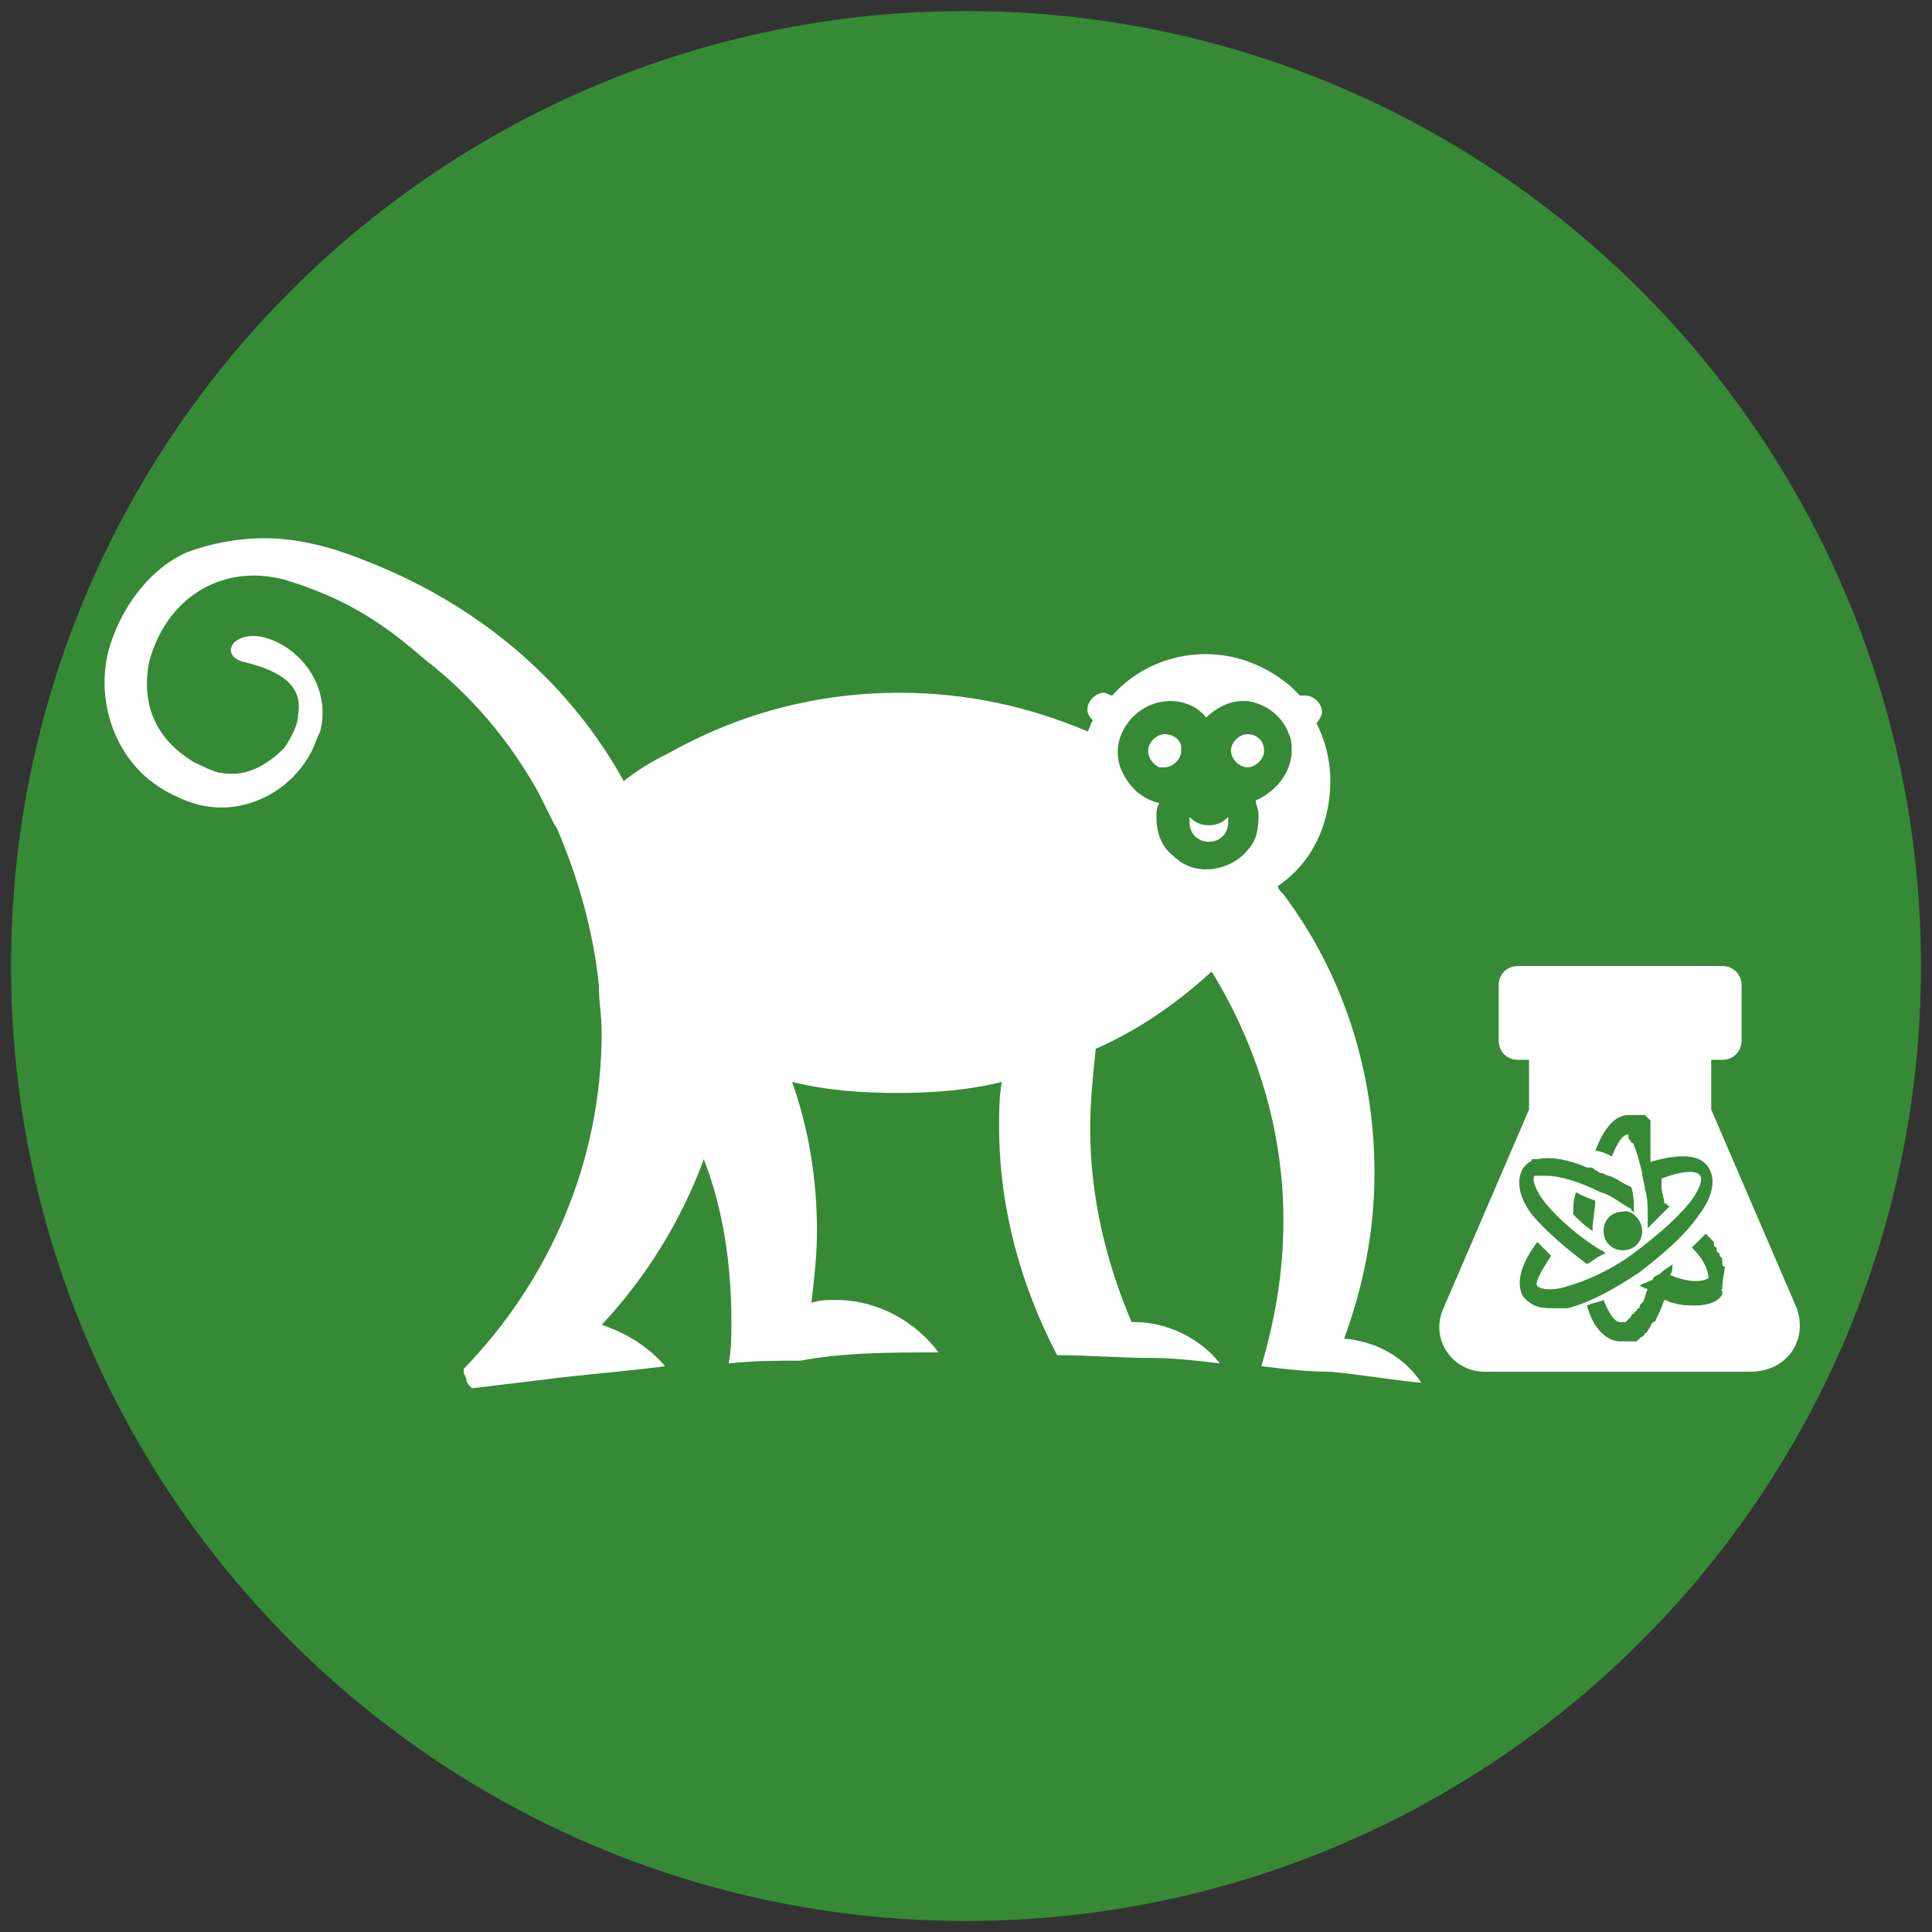
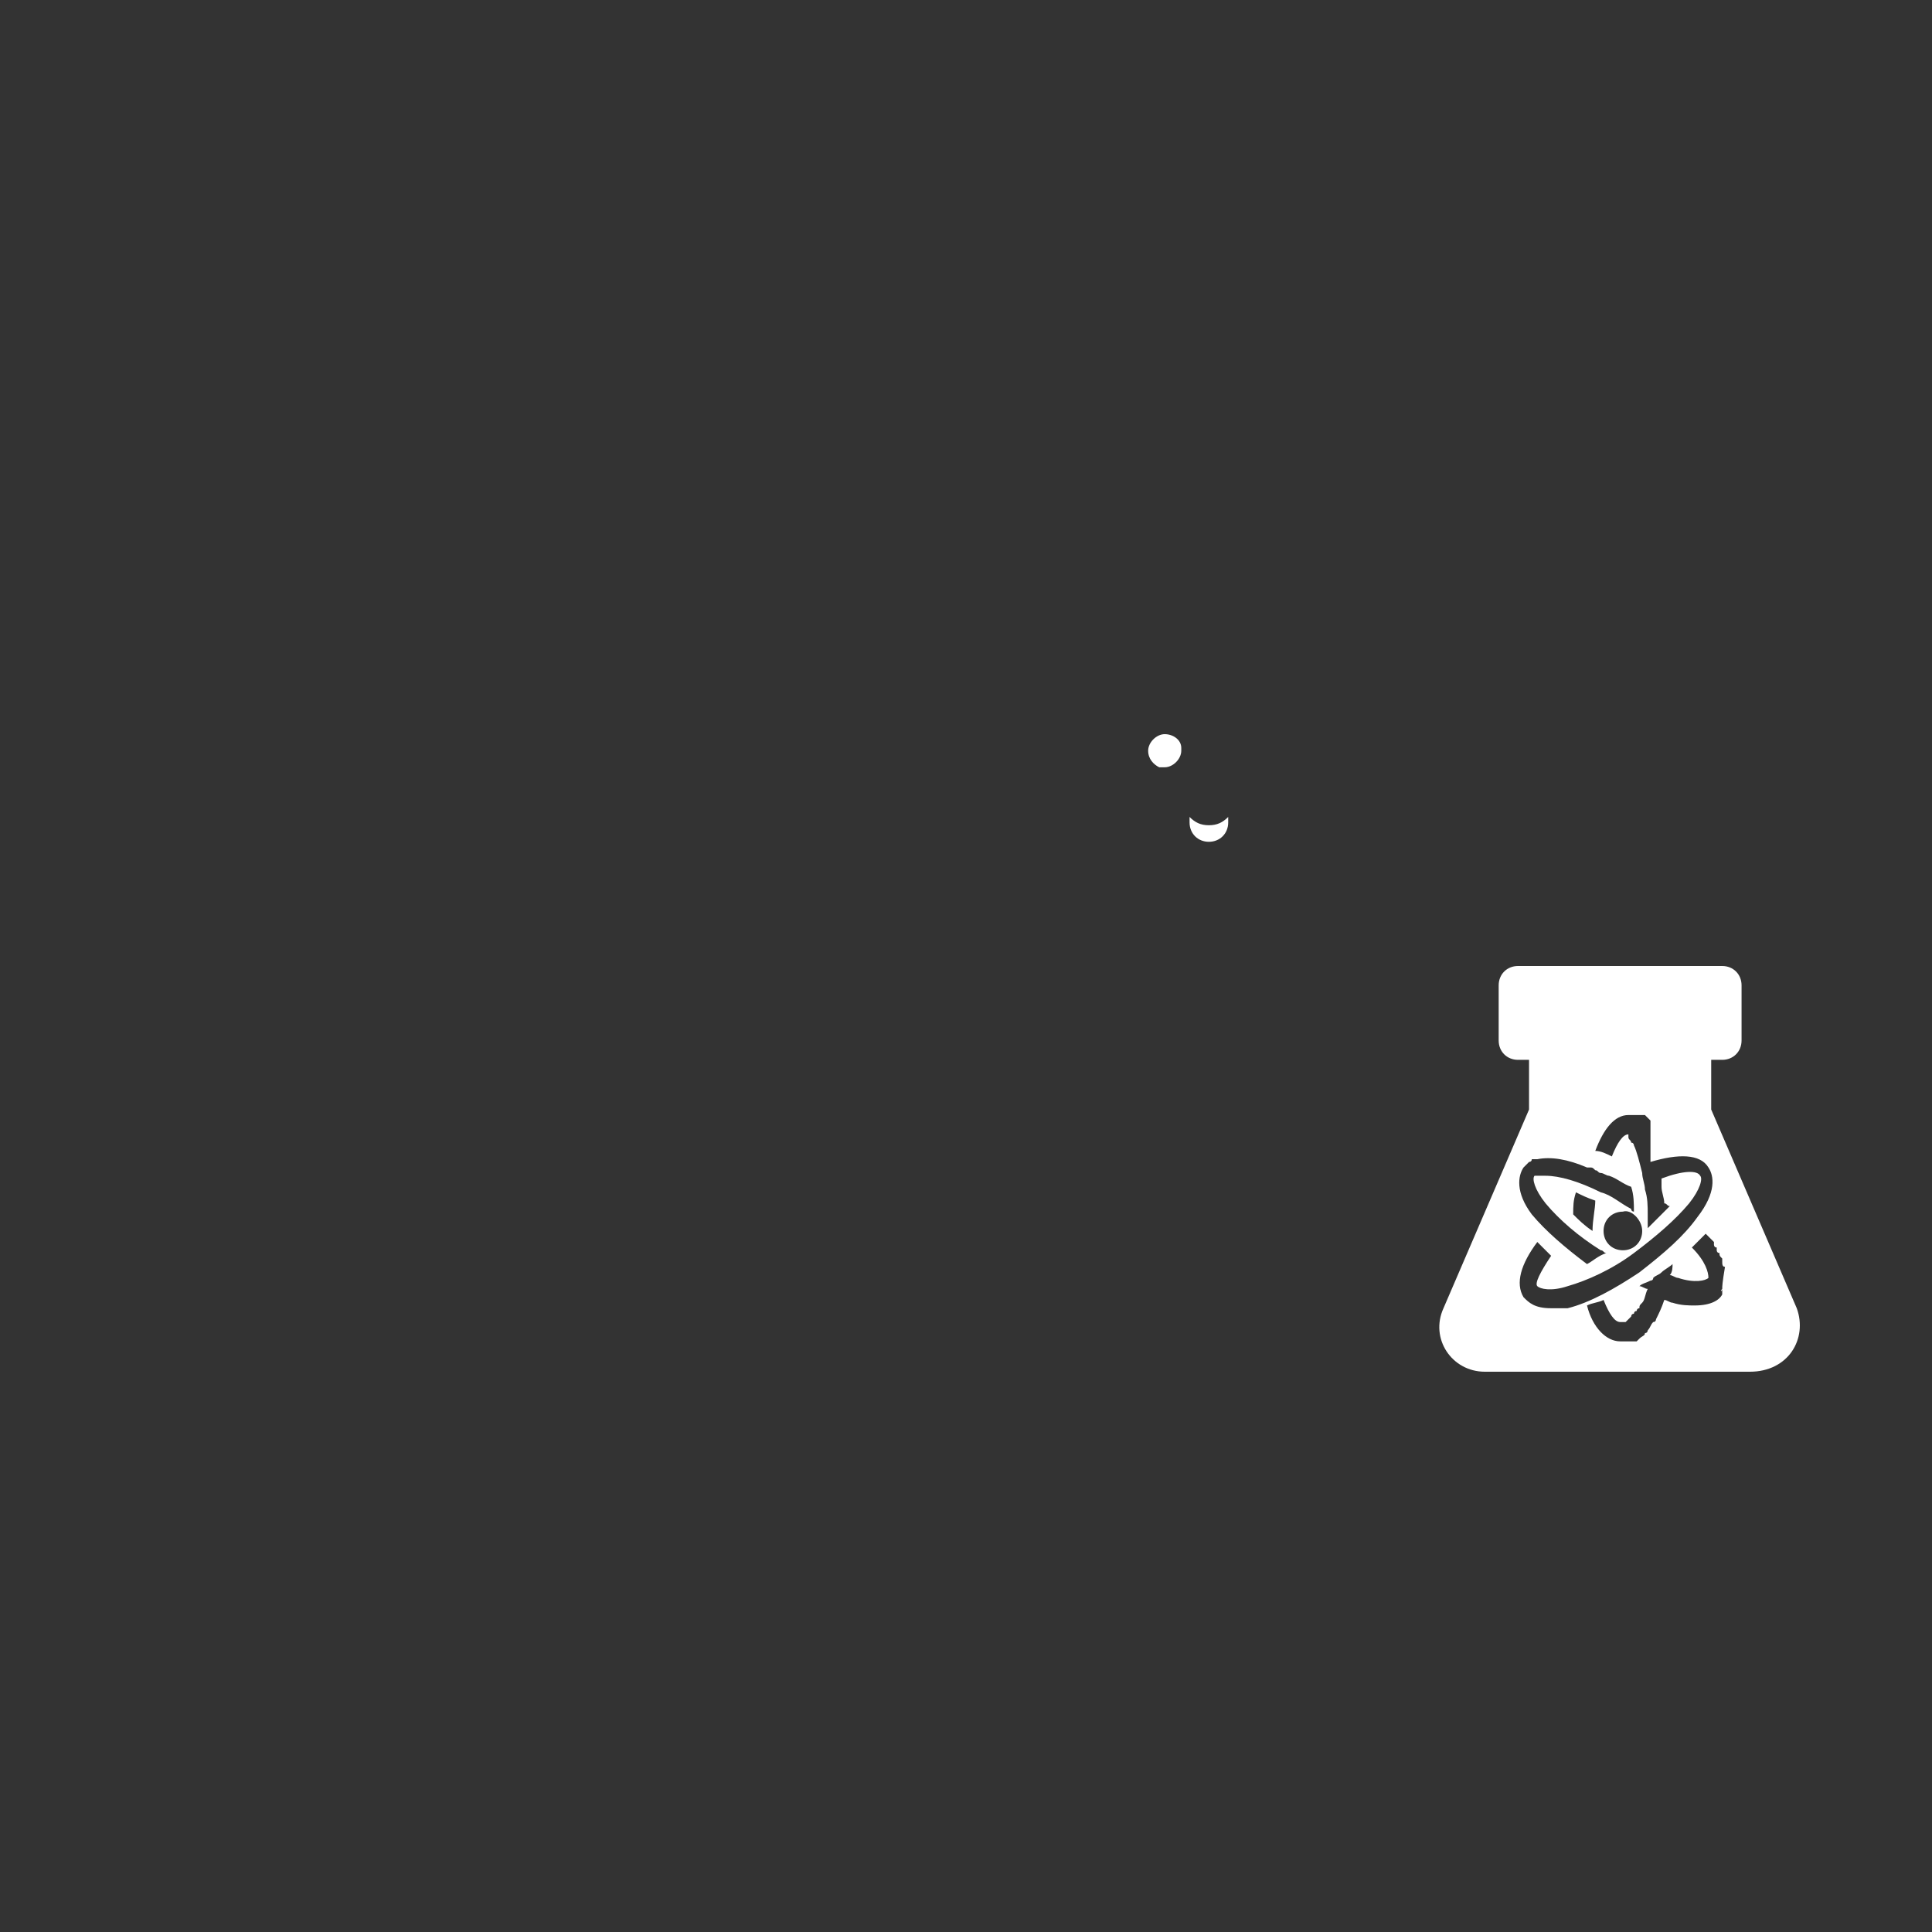
<svg xmlns="http://www.w3.org/2000/svg" version="1.1" id="Layer_1" x="0px" y="0px" width="70px" height="70px" viewBox="0 0 70 70" style="enable-background:new 0 0 70 70;" xml:space="preserve">
  <rect x="0" y="0" width="70" height="70" fill="#333333" stroke="none" />
  <style type="text/css">
	.st0{fill:#368A35;}
	.st1{fill:#FFFFFF;}
	.st2{fill:#388935;}
</style>
-   <path class="st0" d="M35,0.4C15.9,0.4,0.4,15.9,0.4,35c0,19.1,15.5,34.6,34.6,34.6c19.1,0,34.6-15.5,34.6-34.6  C69.6,15.9,54.1,0.4,35,0.4z" />
  <g>
    <g>
      <g>
-         <path class="st1" d="M48.7,48.5c0.7-1.9,1.1-3.9,1.1-6c0-3.8-1.2-7.3-3.3-10.1c-0.1-0.1-0.2-0.2-0.2-0.3c1.2-0.8,1.9-2.2,1.9-3.8     c0-0.8-0.2-1.5-0.5-2.1c0,0,0,0,0,0c0.1-0.1,0.2-0.3,0.2-0.4c0-0.3-0.3-0.6-0.6-0.6c-0.1,0-0.2,0-0.2,0c-0.1-0.1-0.2-0.2-0.3-0.3     c-0.8-0.7-1.9-1.2-3.1-1.2c-1.4,0-2.6,0.6-3.4,1.5c-0.1,0-0.2-0.1-0.3-0.1c-0.3,0-0.6,0.3-0.6,0.6c0,0.2,0.1,0.3,0.2,0.4     c-0.1,0.1-0.1,0.3-0.2,0.4c-2.1-0.9-4.4-1.4-6.8-1.4c-3.1,0-5.9,0.8-8.4,2.2c-0.6,0.3-1.1,0.6-1.6,1c-2.1-3.8-5.5-6.5-9.4-8     c-0.5-0.2-2-0.8-3.6-0.8c-1,0-2,0.2-2.8,0.5c-1.4,0.6-2.5,2.1-2.9,3.7c-0.4,1.8,0.3,3.7,1.7,4.7c0.4,0.3,1.2,0.7,1.8,0.8     c1.6,0.3,3.2-0.6,3.9-2c0.1-0.2,0.2-0.5,0.3-0.7c0.4-1.5-0.6-3-2-3.4c-1.2-0.3-1.7,0.7-0.7,0.9c1.2,0.3,2.1,0.8,1.9,1.9     c0,0.4-0.3,0.9-0.5,1.2c-0.5,0.5-1.3,1.1-2.3,0.9c-0.2,0-0.8-0.3-1-0.4c-1.3-0.8-1.9-2-1.6-3.6c0.6-2.3,2.6-3.6,4.9-3     c2.3,0.7,3.6,1.6,5.1,2.9c1.7,1.3,3.1,3,4.1,4.8c0.2,0.4,0.4,0.8,0.6,1.2c0.1,0.1,0.1,0.2,0.2,0.4c0.7,1.7,1.2,3.5,1.4,5.4     c0,0,0,0.1,0,0.1c0,0.5,0.1,1,0.1,1.6c0,4.7-1.9,9-5,12.2c0,0,0,0,0,0.1c0,0.1,0.1,0.2,0.1,0.3c0,0.1,0.1,0.2,0.2,0.3     c0.8-0.1,1.7-0.2,2.5-0.3c1.5-0.2,3-0.3,4.5-0.5c-0.6-0.7-1.4-1.2-2.3-1.5c1.6-1.7,2.9-3.8,3.7-6c0.7,1.8,1,3.8,1,5.9     c0,0.5,0,1-0.1,1.5c0,0,0,0,0,0c0.9-0.1,1.7-0.1,2.6-0.1C30.6,49,32.3,49,34,49c-0.8-1.1-2.2-1.9-3.7-1.9c-0.3,0-0.6,0-0.9,0.1     c0.1-0.9,0.2-1.7,0.2-2.6c0-1.9-0.3-3.7-0.9-5.4c1.2,0.3,2.5,0.4,3.8,0.4c1.3,0,2.6-0.1,3.8-0.4c-0.1,0.5-0.1,1.1-0.1,1.6     c0,3,0.8,5.8,2.1,8.3c0,0,0,0,0,0c1.1,0,2.3,0.1,3.4,0.1c0.8,0,1.7,0.1,2.5,0.2c-0.7-0.9-1.9-1.5-3.1-1.5c0,0-0.1,0-0.1,0     c-0.9-2.1-1.5-4.5-1.5-7c0-1,0.1-1.9,0.2-2.9c1.6-0.7,3-1.7,4.2-2.8c1.6,2.6,2.6,5.7,2.6,9c0,1.9-0.3,3.6-0.8,5.3c0,0,0,0,0,0     c0.8,0.1,1.7,0.2,2.5,0.2c1.1,0.1,2.2,0.3,3.3,0.4C50.9,49.2,49.9,48.6,48.7,48.5 M45.2,30.8c-0.3,0.4-0.9,0.7-1.5,0.7     c-0.5,0-0.9-0.2-1.2-0.5c-0.4-0.3-0.6-0.8-0.6-1.4c0-0.2,0-0.3,0.1-0.5c-0.4-0.1-0.7-0.3-0.9-0.5c-0.3-0.3-0.6-0.8-0.6-1.3     c0-0.1,0-0.1,0-0.2c0.1-0.9,0.9-1.7,1.9-1.7c0.5,0,1,0.2,1.3,0.6c0.3-0.3,0.8-0.6,1.3-0.6c0.1,0,0.2,0,0.2,0     c0.7,0.1,1.3,0.6,1.5,1.2c0.1,0.2,0.1,0.4,0.1,0.6c0,0.8-0.6,1.5-1.3,1.8c0,0.2,0.1,0.3,0.1,0.5C45.6,30.1,45.5,30.5,45.2,30.8" />
-         <path class="st1" d="M45.8,27.2c0,0.3-0.3,0.6-0.6,0.6c-0.3,0-0.6-0.3-0.6-0.6c0-0.3,0.3-0.6,0.6-0.6     C45.5,26.6,45.8,26.8,45.8,27.2" />
        <path class="st1" d="M43.8,29.9c-0.3,0-0.5-0.1-0.7-0.3c0,0.1,0,0.1,0,0.2c0,0.4,0.3,0.7,0.7,0.7c0.4,0,0.7-0.3,0.7-0.7     c0-0.1,0-0.1,0-0.2C44.3,29.8,44.1,29.9,43.8,29.9" />
        <path class="st1" d="M42.8,27.2c0,0.3-0.3,0.6-0.6,0.6c-0.1,0-0.2,0-0.2,0c-0.2-0.1-0.4-0.3-0.4-0.6c0-0.3,0.3-0.6,0.6-0.6     c0.3,0,0.6,0.2,0.6,0.5C42.8,27.1,42.8,27.1,42.8,27.2" />
      </g>
    </g>
    <path class="st1" d="M65.1,47.4L62,40.2v-1.8h0.4c0.4,0,0.7-0.3,0.7-0.7v-2c0-0.4-0.3-0.7-0.7-0.7H55c-0.4,0-0.7,0.3-0.7,0.7v2   c0,0.4,0.3,0.7,0.7,0.7h0.4v1.8l-3.1,7.2c-0.5,1.1,0.3,2.3,1.5,2.3h4.8h4.8C64.8,49.7,65.5,48.5,65.1,47.4z M55.2,42.3   C55.2,42.3,55.2,42.3,55.2,42.3c0,0,0.1-0.1,0.1-0.1c0,0,0,0,0,0c0,0,0.1-0.1,0.1-0.1c0,0,0,0,0,0c0,0,0.1,0,0.1-0.1c0,0,0,0,0,0   c0,0,0.1,0,0.1,0c0,0,0,0,0,0c0,0,0,0,0,0c0,0,0.1,0,0.1,0c0,0,0,0,0,0c0.5-0.1,1.1,0,1.8,0.3c0,0,0.1,0,0.1,0c0.1,0,0.1,0,0.2,0.1   c0.1,0,0.1,0.1,0.2,0.1c0,0,0,0,0,0c0.1,0,0.2,0.1,0.3,0.1c0,0,0,0,0,0c0.3,0.1,0.5,0.3,0.8,0.4c0.1,0.3,0.1,0.6,0.1,0.9   c0,0-0.1,0-0.1-0.1c-0.4-0.2-0.7-0.5-1.1-0.6l0,0c-0.8-0.4-1.5-0.6-2-0.6c0,0,0,0,0,0c0,0-0.1,0-0.1,0c-0.1,0-0.2,0-0.2,0   c0,0-0.1,0-0.1,0c0,0,0,0,0,0c0,0,0,0,0,0c0,0,0,0,0,0c0,0,0,0,0,0h0c-0.1,0.1,0,0.5,0.4,1c0.5,0.6,1.2,1.2,2,1.7   c0.1,0,0.1,0.1,0.2,0.1c-0.3,0.1-0.5,0.3-0.7,0.4c-0.8-0.6-1.5-1.2-2-1.8C54.9,43.2,55,42.6,55.2,42.3L55.2,42.3z M59.5,44.6   c0,0.4-0.3,0.7-0.7,0.7c-0.4,0-0.7-0.3-0.7-0.7c0-0.4,0.3-0.7,0.7-0.7C59.1,43.8,59.5,44.2,59.5,44.6z M57.8,43.5   c0,0.3-0.1,0.7-0.1,1.1c-0.3-0.2-0.5-0.4-0.7-0.6c0-0.3,0-0.5,0.1-0.8C57.3,43.3,57.5,43.4,57.8,43.5z M56.2,47.4   c-0.6,0-0.8-0.2-1-0.4c-0.3-0.5-0.1-1.2,0.5-2c0.2,0.2,0.3,0.3,0.5,0.5c-0.4,0.6-0.6,1-0.5,1.1c0.1,0.1,0.5,0.2,1.1,0   c0.7-0.2,1.6-0.6,2.4-1.2c0.8-0.6,1.5-1.2,2-1.8c0.4-0.5,0.5-0.9,0.4-1c-0.1-0.2-0.6-0.2-1.4,0.1c0,0.1,0,0.1,0,0.2c0,0,0,0,0,0   c0,0,0,0.1,0,0.1c0,0,0,0,0,0l0,0c0,0.2,0.1,0.4,0.1,0.6c0.1,0,0.1,0.1,0.2,0.1c-0.1,0.1-0.1,0.1-0.2,0.2v0c0,0,0,0,0,0   c-0.1,0.1-0.2,0.2-0.3,0.3c0,0,0,0,0,0c-0.1,0.1-0.2,0.2-0.3,0.3c0,0,0,0,0,0c0-0.2,0-0.4,0-0.5l0,0c0-0.3,0-0.6-0.1-0.9l0,0   c0-0.2-0.1-0.4-0.1-0.6c-0.1-0.4-0.2-0.8-0.3-1c0,0,0,0,0,0c0,0,0-0.1-0.1-0.1c0,0,0,0,0,0c0-0.1-0.1-0.1-0.1-0.2c0,0,0,0,0,0   c0,0,0,0,0-0.1c0,0,0,0,0,0c0,0,0,0,0,0c0,0,0,0,0,0c0,0,0,0,0,0c0,0,0,0,0,0c0,0,0,0,0,0c0,0,0,0,0,0c0,0,0,0,0,0c0,0,0,0,0,0   c0,0,0,0,0,0c-0.2,0-0.4,0.3-0.6,0.8c-0.2-0.1-0.4-0.2-0.6-0.2c0.3-0.8,0.7-1.3,1.2-1.3c0,0,0.1,0,0.1,0c0,0,0,0,0,0c0,0,0,0,0.1,0   c0,0,0,0,0,0c0,0,0,0,0.1,0c0,0,0,0,0,0c0,0,0,0,0.1,0c0,0,0,0,0,0c0,0,0.1,0,0.1,0c0,0,0,0,0,0c0,0,0,0,0.1,0c0,0,0,0,0,0   c0,0,0,0,0,0c0,0,0,0,0,0c0,0,0,0,0,0c0,0,0,0,0,0c0,0,0,0,0,0c0,0,0,0,0,0c0,0,0,0,0.1,0.1c0,0,0,0,0,0c0,0,0,0,0.1,0.1   c0,0,0,0,0,0c0,0,0,0,0,0.1c0,0,0,0,0,0c0,0,0,0,0,0.1c0,0,0,0,0,0c0,0,0,0,0,0.1c0,0,0,0,0,0c0,0,0,0.1,0,0.1c0,0,0,0,0,0.1   c0,0,0,0,0,0.1c0,0,0,0,0,0.1c0,0,0,0,0,0.1c0,0,0,0,0,0.1c0,0,0,0,0,0.1c0,0,0,0,0,0.1c0,0,0,0,0,0.1c0,0,0,0,0,0.1c0,0,0,0,0,0.1   c0,0,0,0,0,0.1c1-0.3,1.8-0.3,2.1,0.2c0.2,0.3,0.3,0.9-0.4,1.8c-0.5,0.7-1.2,1.3-2.1,2c-0.9,0.6-1.8,1.1-2.6,1.3   C56.7,47.4,56.4,47.4,56.2,47.4z M62.4,46.7C62.4,46.7,62.4,46.8,62.4,46.7C62.4,46.8,62.3,46.8,62.4,46.7c0,0.1,0,0.1,0,0.1   c0,0,0,0.1,0,0.1c0,0,0,0,0,0c-0.1,0.2-0.4,0.4-1,0.4c-0.2,0-0.5,0-0.8-0.1c-0.1,0-0.2-0.1-0.3-0.1c-0.1,0.3-0.2,0.5-0.3,0.7   c0,0,0,0,0,0c0,0,0,0.1-0.1,0.1c0,0,0,0,0,0c-0.1,0.1-0.1,0.2-0.2,0.3c0,0,0,0,0,0c0,0,0,0.1-0.1,0.1c0,0,0,0,0,0   c0,0.1-0.1,0.1-0.2,0.2c0,0,0,0,0,0c0,0,0,0-0.1,0.1c0,0,0,0,0,0c0,0,0,0-0.1,0c0,0,0,0,0,0c0,0-0.1,0-0.1,0l0,0c0,0-0.1,0-0.1,0   c0,0,0,0,0,0c0,0,0,0-0.1,0c0,0,0,0,0,0c0,0,0,0-0.1,0c0,0,0,0,0,0c0,0-0.1,0-0.1,0c-0.5,0-1-0.5-1.2-1.3c0.2-0.1,0.4-0.1,0.6-0.2   c0.2,0.5,0.4,0.8,0.6,0.8c0,0,0,0,0.1,0c0,0,0,0,0,0c0,0,0,0,0.1,0c0,0,0,0,0,0c0,0,0,0,0.1-0.1c0,0,0,0,0,0c0,0,0,0,0.1-0.1   c0,0,0,0,0,0c0,0,0-0.1,0.1-0.1c0,0,0,0,0,0c0,0,0-0.1,0.1-0.1c0,0,0,0,0,0c0,0,0-0.1,0.1-0.1c0,0,0,0,0,0c0-0.1,0-0.1,0.1-0.2   c0.1-0.1,0.1-0.3,0.2-0.5c-0.1,0-0.2-0.1-0.3-0.1c0.1-0.1,0.2-0.1,0.4-0.2c0,0,0.1,0,0.1-0.1c0.1-0.1,0.2-0.1,0.3-0.2c0,0,0,0,0,0   c0.1-0.1,0.3-0.2,0.4-0.3c0,0.1,0,0.3-0.1,0.4c0.1,0,0.2,0.1,0.3,0.1c0.6,0.2,1,0.1,1.1,0c0,0,0,0,0,0c0,0,0,0,0,0c0,0,0,0,0,0   c0,0,0,0,0,0c0-0.2-0.1-0.6-0.6-1.1c0.1-0.1,0.1-0.1,0.2-0.2c0.1-0.1,0.2-0.2,0.3-0.3c0,0,0,0,0,0c0,0,0.1,0.1,0.1,0.1c0,0,0,0,0,0   c0,0,0.1,0.1,0.1,0.1c0,0,0,0,0,0c0,0,0.1,0.1,0.1,0.1c0,0,0,0,0,0.1c0,0,0,0.1,0.1,0.1c0,0,0,0,0,0.1c0,0,0,0.1,0.1,0.1   c0,0.1,0,0.1,0.1,0.2c0,0,0,0,0,0c0,0,0,0.1,0,0.1c0,0,0,0,0,0c0,0.1,0,0.2,0.1,0.2C62.4,46.5,62.4,46.6,62.4,46.7z" />
  </g>
</svg>